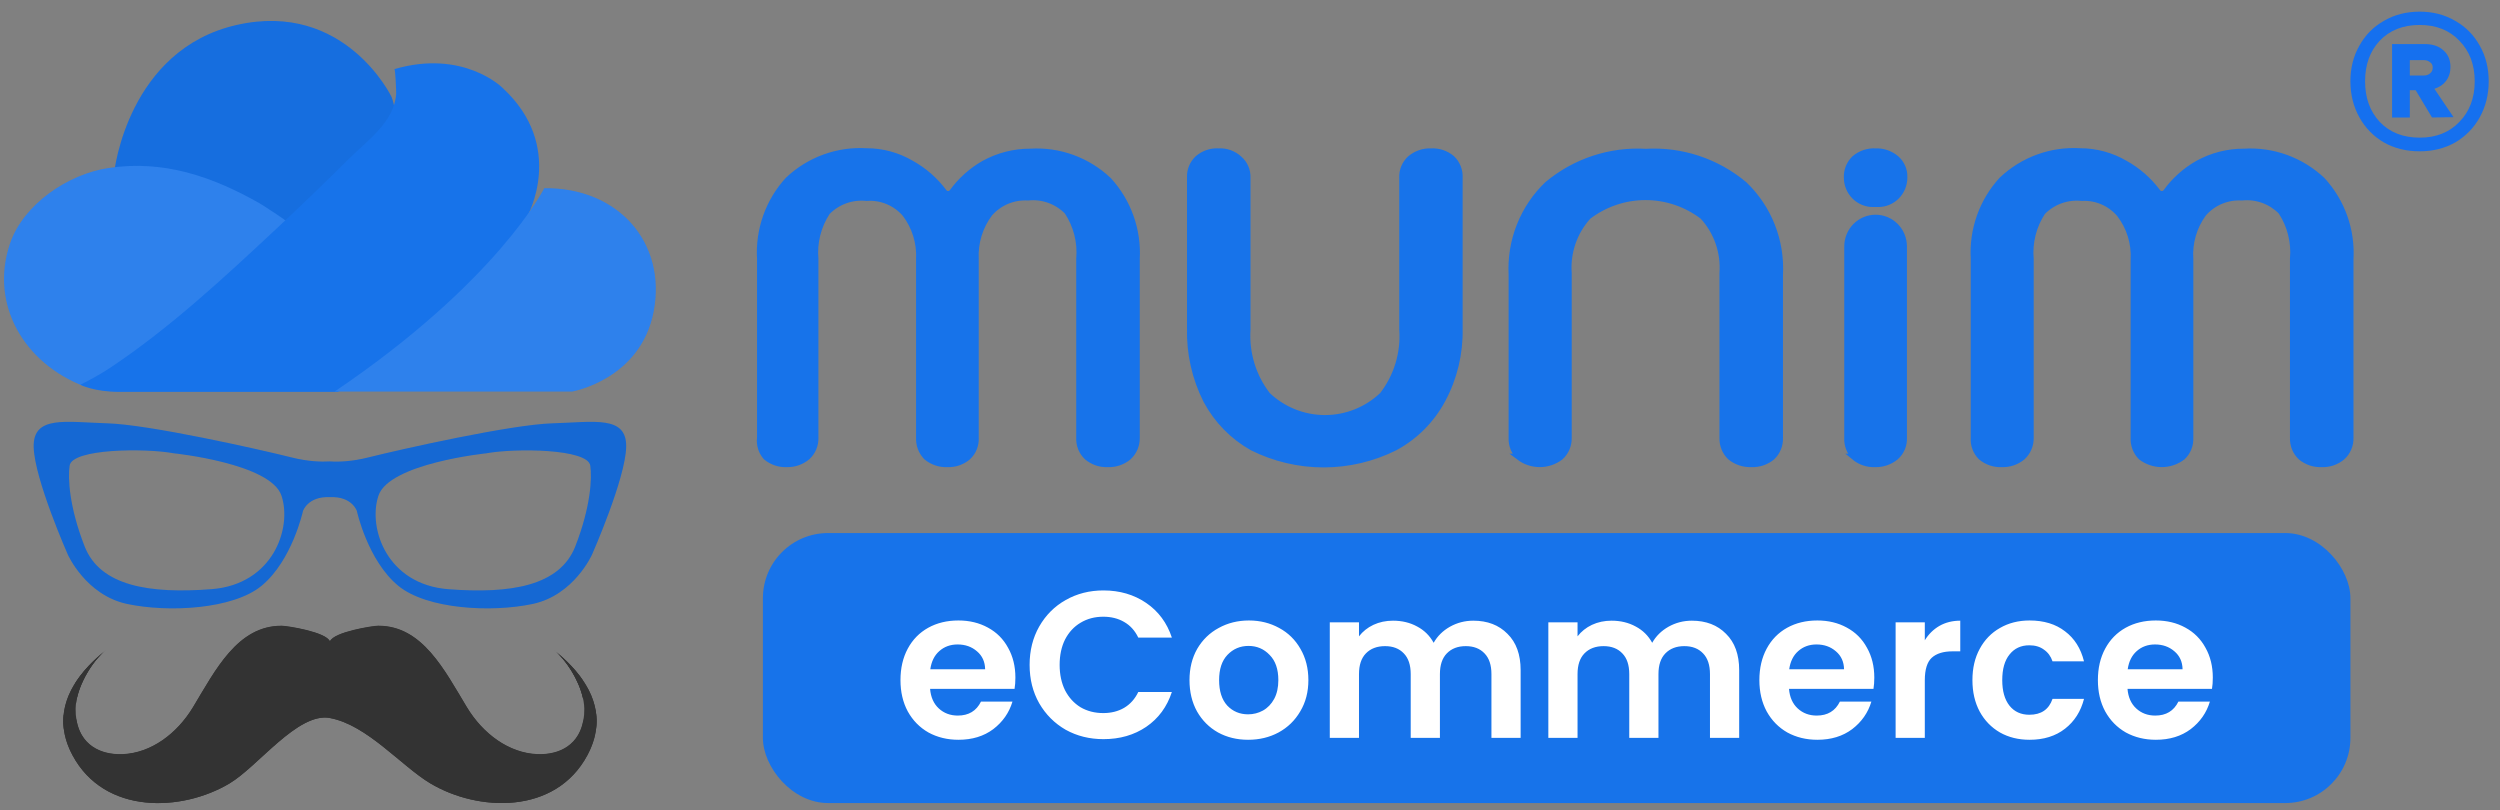
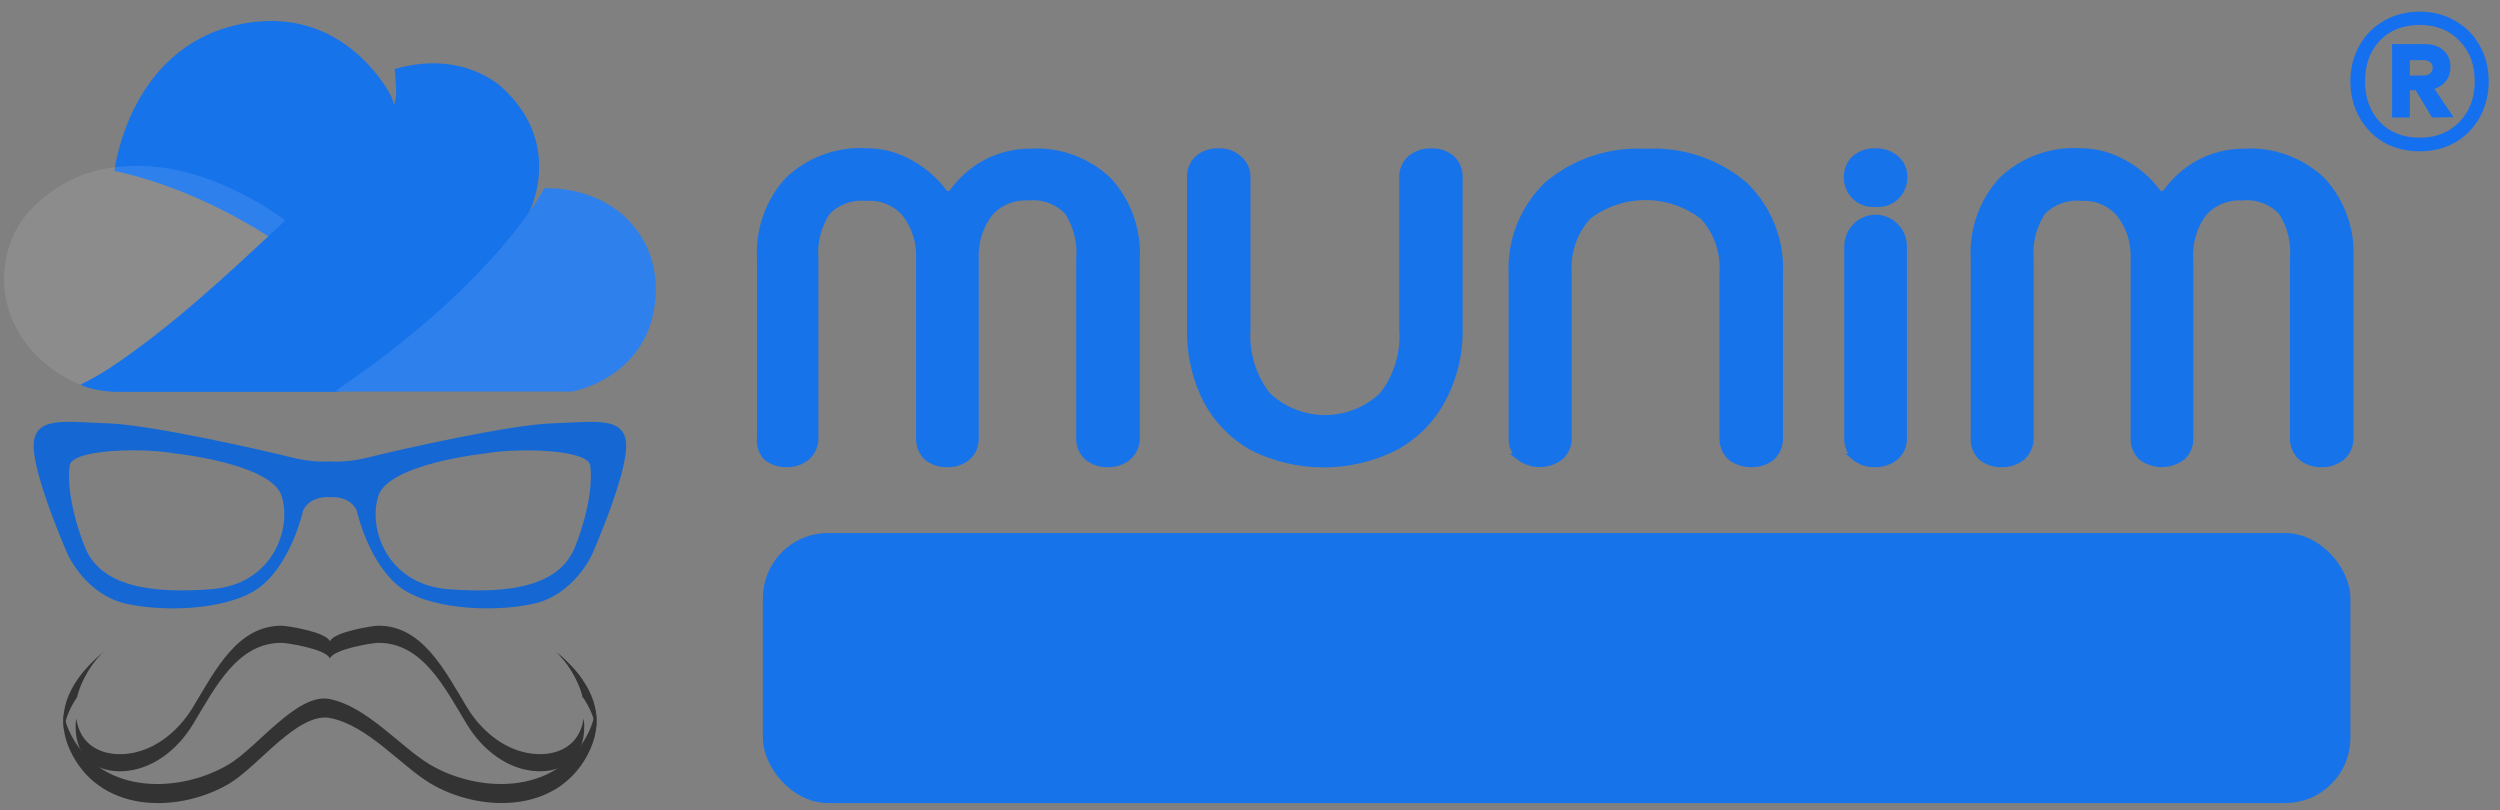
<svg xmlns="http://www.w3.org/2000/svg" width="179" height="58" viewBox="0 0 179 58" fill="none">
  <rect x="0" y="0" width="179" height="58" fill="#808080" stroke="none" />
-   <path d="M39.695 46.578C40.703 47.397 41.817 49.277 41.835 50.747C41.864 53.134 40.284 54.088 38.463 54.01C36.437 53.925 34.581 52.556 33.425 50.641C31.82 47.982 30.24 44.806 27.074 44.817C26.714 44.819 23.887 45.254 23.624 45.941C23.36 45.254 20.533 44.819 20.173 44.817C17.008 44.806 15.428 47.982 13.823 50.641C12.668 52.556 10.811 53.925 8.786 54.01C6.966 54.086 5.386 53.133 5.415 50.747C5.43 49.279 6.544 47.397 7.555 46.578C5.342 48.373 3.506 50.923 5.19 54.073C7.48 58.353 13.018 58.128 16.43 56.095C18.497 54.863 21.305 50.997 23.624 51.405C23.624 51.407 23.624 51.411 23.624 51.411C26.287 51.901 28.737 54.854 30.817 56.093C34.229 58.126 39.768 58.351 42.058 54.071C43.744 50.923 41.908 48.373 39.695 46.578Z" fill="#333333" />
  <path d="M41.729 49.916C42.212 50.621 42.556 51.391 42.672 52.223C42.987 49.906 41.461 47.992 39.694 46.558C40.524 47.231 41.425 48.625 41.729 49.916Z" fill="#333333" />
  <path d="M5.52 49.916C5.823 48.626 6.723 47.231 7.555 46.558C5.786 47.992 4.262 49.908 4.577 52.225C4.693 51.393 5.037 50.621 5.52 49.916Z" fill="#333333" />
  <path d="M5.461 51.442C5.432 51.616 5.414 51.788 5.413 51.955C5.384 54.342 6.964 55.295 8.784 55.22C10.811 55.134 12.666 53.765 13.82 51.851C15.425 49.193 17.005 46.015 20.171 46.026C20.531 46.028 23.358 46.463 23.622 47.15C23.885 46.463 26.712 46.028 27.072 46.026C30.238 46.015 31.818 49.191 33.423 51.851C34.578 53.765 36.435 55.134 38.461 55.22C40.282 55.295 41.861 54.342 41.833 51.955C41.831 51.788 41.813 51.616 41.785 51.442C41.517 53.303 40.085 54.06 38.461 53.992C36.435 53.907 34.579 52.537 33.423 50.623C31.818 47.965 30.238 44.788 27.072 44.799C26.712 44.801 23.885 45.236 23.622 45.922C23.36 45.238 20.533 44.803 20.173 44.801C17.007 44.789 15.427 47.965 13.822 50.625C12.668 52.539 10.811 53.909 8.786 53.994C7.16 54.06 5.728 53.303 5.461 51.442Z" fill="#333333" />
  <path d="M39.695 46.578C40.54 47.265 41.458 48.697 41.742 50.008C41.767 49.812 41.783 49.605 41.779 49.384C41.777 49.151 41.742 48.907 41.69 48.658C41.15 47.882 40.443 47.187 39.695 46.578Z" fill="#333333" />
-   <path d="M5.403 48.886C5.376 49.057 5.359 49.223 5.357 49.384C5.353 49.732 5.385 50.046 5.445 50.334C5.634 48.941 6.634 47.322 7.55 46.579C6.731 47.246 5.961 48.018 5.403 48.886Z" fill="#333333" />
  <path d="M42.631 50.774C42.562 51.391 42.364 52.036 42.004 52.708C39.714 56.988 34.175 56.763 30.763 54.73C28.685 53.491 26.235 50.538 23.57 50.048C23.57 50.048 23.57 50.044 23.57 50.042C21.251 49.634 18.443 53.5 16.376 54.732C12.962 56.763 7.425 56.99 5.135 52.709C4.845 52.167 4.66 51.641 4.564 51.134C4.46 52.044 4.629 53.025 5.191 54.073C7.481 58.354 13.02 58.129 16.432 56.095C18.497 54.864 21.305 50.997 23.624 51.405C23.624 51.407 23.624 51.411 23.624 51.411C26.289 51.901 28.739 54.854 30.817 56.093C34.229 58.126 39.768 58.351 42.058 54.071C42.693 52.885 42.828 51.785 42.631 50.774Z" fill="#333333" />
  <path d="M23.624 35.596C25.203 35.52 25.551 36.586 25.551 36.586C25.551 36.586 26.322 40.124 28.507 41.934C30.549 43.625 35.193 43.873 38.148 43.241C41.105 42.609 42.391 39.703 42.391 39.703C42.391 39.703 44.791 34.268 44.834 31.995C44.877 29.719 42.519 30.226 39.563 30.31C36.607 30.393 28.725 32.162 26.367 32.753C25.206 33.043 24.273 33.08 23.624 33.038C22.978 33.077 22.042 33.043 20.881 32.753C18.525 32.162 10.641 30.393 7.682 30.31C4.726 30.224 2.368 29.719 2.411 31.995C2.454 34.271 4.854 39.703 4.854 39.703C4.854 39.703 6.141 42.609 9.096 43.241C12.053 43.873 16.699 43.628 18.738 41.934C20.923 40.124 21.694 36.586 21.694 36.586C21.694 36.586 22.045 35.52 23.624 35.596ZM41.195 39.113C40.081 41.976 36.524 42.525 32.109 42.188C27.696 41.851 26.325 37.806 27.096 35.491C27.866 33.176 34.81 32.458 34.81 32.458C36.867 32.079 42.096 32.121 42.266 33.343C42.391 34.221 42.309 36.249 41.195 39.113ZM4.984 33.341C5.154 32.118 10.383 32.076 12.441 32.455C12.441 32.455 19.384 33.171 20.155 35.489C20.926 37.806 19.554 41.848 15.141 42.185C10.726 42.525 7.169 41.976 6.055 39.113C4.939 36.249 4.859 34.221 4.984 33.341Z" fill="#1773EA" />
  <path d="M23.624 35.596C25.203 35.52 25.551 36.586 25.551 36.586C25.551 36.586 26.322 40.124 28.507 41.934C30.549 43.625 35.193 43.873 38.148 43.241C41.105 42.609 42.391 39.703 42.391 39.703C42.391 39.703 44.791 34.268 44.834 31.995C44.877 29.719 42.519 30.226 39.563 30.31C36.607 30.393 28.725 32.162 26.367 32.753C25.206 33.043 24.273 33.08 23.624 33.038C22.978 33.077 22.042 33.043 20.881 32.753C18.525 32.162 10.641 30.393 7.682 30.31C4.726 30.224 2.368 29.719 2.411 31.995C2.454 34.271 4.854 39.703 4.854 39.703C4.854 39.703 6.141 42.609 9.096 43.241C12.053 43.873 16.699 43.628 18.738 41.934C20.923 40.124 21.694 36.586 21.694 36.586C21.694 36.586 22.045 35.52 23.624 35.596ZM41.195 39.113C40.081 41.976 36.524 42.525 32.109 42.188C27.696 41.851 26.325 37.806 27.096 35.491C27.866 33.176 34.81 32.458 34.81 32.458C36.867 32.079 42.096 32.121 42.266 33.343C42.391 34.221 42.309 36.249 41.195 39.113ZM4.984 33.341C5.154 32.118 10.383 32.076 12.441 32.455C12.441 32.455 19.384 33.171 20.155 35.489C20.926 37.806 19.554 41.848 15.141 42.185C10.726 42.525 7.169 41.976 6.055 39.113C4.939 36.249 4.859 34.221 4.984 33.341Z" fill="black" fill-opacity="0.1" />
  <path d="M8.194 12.239C8.194 12.239 9.175 3.55 16.946 1.787C24.717 0.025 28.038 6.945 28.038 6.945C28.038 6.945 28.436 7.924 28.569 10.274C28.569 10.274 22.923 16.933 21.196 18.304C21.196 18.304 15.599 13.839 8.194 12.239Z" fill="#1773EA" />
-   <path d="M8.194 12.239C8.194 12.239 9.175 3.55 16.946 1.787C24.717 0.025 28.038 6.945 28.038 6.945C28.038 6.945 28.436 7.924 28.569 10.274C28.569 10.274 22.923 16.933 21.196 18.304C21.196 18.304 15.599 13.839 8.194 12.239Z" fill="black" fill-opacity="0.05" />
-   <path d="M20.799 16.113C20.889 16.013 18.721 14.633 18.614 14.572C15.195 12.63 11.699 11.429 7.748 12.033C4.873 12.472 1.666 14.618 0.71 17.458C-0.751 21.799 1.728 26.026 6.055 27.669C6.054 27.669 16.349 21.075 20.799 16.113Z" fill="#1773EA" />
  <path d="M20.799 16.113C20.889 16.013 18.721 14.633 18.614 14.572C15.195 12.63 11.699 11.429 7.748 12.033C4.873 12.472 1.666 14.618 0.71 17.458C-0.751 21.799 1.728 26.026 6.055 27.669C6.054 27.669 16.349 21.075 20.799 16.113Z" fill="white" fill-opacity="0.1" />
  <path d="M28.238 4.949C28.31 4.929 28.373 6.595 28.367 6.695C28.243 8.726 26.313 10.049 24.985 11.37C23.278 13.069 21.542 14.74 19.781 16.385C16.036 19.884 12.2 23.455 7.915 26.316C7.252 26.758 6.475 27.19 5.758 27.544C5.758 27.544 6.688 28.06 8.578 28.06H24.186C24.186 28.06 34.216 21.205 37.736 15.526C37.736 15.526 40.592 10.499 35.943 6.255C35.943 6.255 33.153 3.513 28.238 4.949Z" fill="#1773EA" />
  <path d="M38.968 13.476C38.968 13.476 35.647 20.135 23.957 28.035H40.961C40.961 28.035 45.876 27.186 46.805 22.29C47.735 17.393 44.281 13.411 38.968 13.476Z" fill="#1773EA" />
  <path d="M38.968 13.476C38.968 13.476 35.647 20.135 23.957 28.035H40.961C40.961 28.035 45.876 27.186 46.805 22.29C47.735 17.393 44.281 13.411 38.968 13.476Z" fill="white" fill-opacity="0.1" />
  <path fill-rule="evenodd" clip-rule="evenodd" d="M54.858 32.715C55.269 33.058 55.792 33.236 56.325 33.213C56.855 33.231 57.373 33.054 57.783 32.715C57.973 32.543 58.125 32.331 58.225 32.094C58.326 31.857 58.374 31.6 58.366 31.342V18.557C58.26 17.362 58.561 16.167 59.22 15.17C59.586 14.797 60.029 14.512 60.518 14.336C61.007 14.161 61.528 14.098 62.044 14.153C62.563 14.114 63.084 14.197 63.565 14.397C64.047 14.596 64.476 14.906 64.819 15.302C65.528 16.23 65.884 17.385 65.824 18.557V31.342C65.812 31.595 65.853 31.847 65.943 32.084C66.033 32.32 66.17 32.535 66.346 32.715C66.761 33.059 67.287 33.236 67.824 33.213C68.357 33.238 68.881 33.06 69.291 32.715C69.478 32.541 69.624 32.328 69.72 32.091C69.815 31.853 69.858 31.598 69.844 31.342V18.557C69.783 17.376 70.14 16.211 70.849 15.272C71.193 14.882 71.619 14.576 72.096 14.377C72.573 14.178 73.088 14.091 73.603 14.122C74.119 14.066 74.641 14.129 75.13 14.305C75.619 14.481 76.063 14.766 76.428 15.139C77.09 16.135 77.395 17.331 77.292 18.526V31.342C77.279 31.598 77.321 31.853 77.417 32.091C77.512 32.328 77.659 32.541 77.845 32.715C78.256 33.06 78.779 33.238 79.312 33.213C79.849 33.236 80.375 33.059 80.79 32.715C80.979 32.542 81.129 32.33 81.23 32.093C81.331 31.856 81.379 31.599 81.373 31.342V18.557C81.432 17.527 81.284 16.496 80.939 15.526C80.593 14.556 80.057 13.667 79.363 12.912C78.618 12.207 77.739 11.664 76.78 11.314C75.821 10.964 74.802 10.816 73.784 10.878C72.626 10.872 71.485 11.163 70.467 11.722C69.576 12.229 68.802 12.923 68.196 13.756C68.159 13.805 68.112 13.844 68.058 13.871C68.004 13.898 67.945 13.912 67.884 13.912C67.824 13.912 67.764 13.898 67.71 13.871C67.656 13.844 67.609 13.805 67.573 13.756C66.95 12.919 66.158 12.226 65.251 11.722C64.275 11.146 63.164 10.844 62.034 10.847C61.015 10.786 59.995 10.935 59.034 11.285C58.074 11.634 57.193 12.178 56.446 12.881C55.751 13.636 55.215 14.525 54.869 15.495C54.524 16.466 54.376 17.497 54.436 18.526V31.342C54.405 31.588 54.427 31.837 54.5 32.074C54.573 32.311 54.695 32.529 54.858 32.715ZM89.675 32.033C91.261 32.823 93.004 33.234 94.771 33.234C96.538 33.234 98.282 32.823 99.867 32.033C101.306 31.259 102.487 30.074 103.265 28.626C104.105 27.068 104.528 25.315 104.491 23.541V12.719C104.504 12.465 104.462 12.212 104.368 11.977C104.274 11.741 104.131 11.53 103.948 11.356C103.535 11.007 103.008 10.829 102.471 10.857C101.92 10.834 101.381 11.023 100.963 11.386C100.782 11.555 100.64 11.762 100.546 11.992C100.452 12.222 100.409 12.47 100.42 12.719V23.581C100.541 25.279 100.032 26.962 98.993 28.3C97.875 29.362 96.4 29.952 94.867 29.952C93.334 29.952 91.859 29.362 90.741 28.3C89.704 26.96 89.192 25.28 89.303 23.581V12.719C89.311 12.466 89.263 12.216 89.162 11.985C89.061 11.754 88.91 11.55 88.72 11.386C88.522 11.203 88.288 11.061 88.035 10.97C87.781 10.879 87.512 10.841 87.243 10.857C86.709 10.827 86.184 11.006 85.775 11.356C85.589 11.527 85.443 11.739 85.347 11.974C85.252 12.21 85.209 12.464 85.223 12.719V23.49C85.176 25.29 85.577 27.074 86.389 28.677C87.146 30.089 88.286 31.254 89.675 32.033ZM108.773 32.715C109.197 33.037 109.714 33.212 110.245 33.212C110.776 33.212 111.293 33.037 111.718 32.715C111.909 32.543 112.06 32.331 112.16 32.094C112.261 31.857 112.309 31.6 112.301 31.342V19.553C112.247 18.814 112.345 18.071 112.587 17.371C112.829 16.672 113.21 16.029 113.708 15.485C114.892 14.581 116.335 14.092 117.819 14.092C119.302 14.092 120.746 14.581 121.93 15.485C122.431 16.028 122.815 16.669 123.059 17.369C123.303 18.07 123.401 18.813 123.347 19.553V31.342C123.338 31.597 123.382 31.852 123.477 32.088C123.573 32.325 123.717 32.539 123.9 32.715C124.324 33.057 124.855 33.234 125.398 33.213C125.934 33.236 126.46 33.059 126.875 32.715C127.059 32.539 127.204 32.326 127.299 32.089C127.395 31.852 127.439 31.597 127.428 31.342V19.676C127.492 18.476 127.297 17.276 126.856 16.161C126.415 15.046 125.739 14.041 124.875 13.217C122.904 11.57 120.391 10.739 117.839 10.888C115.287 10.739 112.774 11.57 110.803 13.217C109.941 14.042 109.266 15.047 108.825 16.162C108.384 17.277 108.188 18.476 108.25 19.676V31.372C108.241 31.623 108.286 31.873 108.381 32.105C108.477 32.336 108.62 32.544 108.803 32.715H108.773ZM132.775 32.715C133.19 33.059 133.716 33.236 134.253 33.213C134.785 33.231 135.306 33.054 135.72 32.715C135.914 32.546 136.068 32.334 136.169 32.096C136.27 31.858 136.316 31.6 136.303 31.342V17.641C136.303 17.102 136.091 16.584 135.714 16.203C135.337 15.822 134.826 15.607 134.293 15.607C133.76 15.607 133.248 15.822 132.871 16.203C132.494 16.584 132.283 17.102 132.283 17.641V31.342C132.268 31.595 132.307 31.849 132.397 32.085C132.487 32.322 132.627 32.537 132.805 32.715H132.775ZM134.102 14.59C133.611 14.59 133.141 14.393 132.794 14.042C132.447 13.691 132.253 13.215 132.253 12.719C132.242 12.465 132.286 12.211 132.381 11.976C132.477 11.741 132.621 11.529 132.805 11.356C133.218 11.007 133.746 10.829 134.283 10.857C134.816 10.835 135.339 11.012 135.75 11.356C135.944 11.523 136.098 11.732 136.199 11.968C136.3 12.205 136.346 12.461 136.333 12.719C136.333 12.964 136.285 13.208 136.193 13.435C136.1 13.662 135.963 13.868 135.792 14.042C135.62 14.216 135.416 14.354 135.192 14.448C134.967 14.542 134.727 14.59 134.484 14.59H134.102ZM141.851 32.715C142.262 33.06 142.785 33.238 143.319 33.213C143.855 33.236 144.381 33.059 144.797 32.715C144.986 32.542 145.136 32.33 145.236 32.093C145.337 31.856 145.386 31.599 145.379 31.342V18.557C145.273 17.362 145.575 16.167 146.234 15.17C146.599 14.797 147.043 14.512 147.532 14.336C148.021 14.161 148.542 14.098 149.058 14.153C149.571 14.124 150.084 14.215 150.557 14.42C151.029 14.625 151.449 14.937 151.782 15.333C152.495 16.259 152.852 17.415 152.787 18.587V31.342C152.773 31.595 152.813 31.848 152.903 32.085C152.993 32.322 153.132 32.536 153.31 32.715C153.735 33.037 154.251 33.212 154.782 33.212C155.314 33.212 155.83 33.037 156.255 32.715C156.441 32.541 156.588 32.328 156.683 32.091C156.779 31.853 156.821 31.598 156.808 31.342V18.557C156.727 17.381 157.066 16.216 157.763 15.272C158.106 14.882 158.532 14.576 159.009 14.377C159.486 14.178 160.002 14.091 160.517 14.122C161.033 14.067 161.554 14.13 162.043 14.306C162.532 14.482 162.976 14.767 163.341 15.139C164 16.136 164.301 17.332 164.195 18.526V31.342C164.185 31.597 164.228 31.852 164.324 32.089C164.419 32.326 164.564 32.539 164.748 32.715C165.163 33.059 165.689 33.236 166.226 33.213C166.759 33.238 167.283 33.06 167.693 32.715C167.884 32.543 168.035 32.331 168.136 32.094C168.237 31.857 168.285 31.6 168.276 31.342V18.557C168.336 17.527 168.188 16.496 167.843 15.526C167.497 14.556 166.961 13.666 166.266 12.912C165.519 12.207 164.639 11.663 163.678 11.314C162.718 10.964 161.697 10.816 160.678 10.878C159.522 10.872 158.385 11.163 157.371 11.722C156.479 12.229 155.705 12.923 155.099 13.756C155.062 13.805 155.015 13.844 154.961 13.871C154.907 13.898 154.848 13.912 154.787 13.912C154.727 13.912 154.668 13.898 154.614 13.871C154.56 13.844 154.512 13.805 154.476 13.756C153.853 12.919 153.061 12.226 152.154 11.722C151.174 11.147 150.061 10.845 148.928 10.847C147.91 10.785 146.891 10.934 145.931 11.284C144.972 11.633 144.094 12.177 143.349 12.881C142.654 13.636 142.118 14.525 141.772 15.495C141.427 16.466 141.279 17.497 141.339 18.526V31.342C141.32 31.594 141.356 31.848 141.445 32.086C141.534 32.323 141.672 32.537 141.851 32.715Z" fill="#1773EA" stroke="#1773EA" stroke-width="0.467" />
  <rect x="54.623" y="38.166" width="113.667" height="19.333" rx="4.667" fill="#1773EA" />
-   <path d="M72.702 48.517C72.702 48.816 72.682 49.085 72.642 49.324H66.594C66.644 49.921 66.853 50.389 67.221 50.728C67.59 51.066 68.043 51.235 68.58 51.235C69.357 51.235 69.909 50.902 70.238 50.235H72.493C72.254 51.031 71.796 51.688 71.119 52.206C70.442 52.714 69.611 52.968 68.625 52.968C67.829 52.968 67.112 52.793 66.475 52.445C65.847 52.087 65.355 51.584 64.996 50.937C64.648 50.29 64.474 49.543 64.474 48.697C64.474 47.84 64.648 47.089 64.996 46.442C65.345 45.795 65.832 45.297 66.46 44.948C67.087 44.6 67.809 44.426 68.625 44.426C69.411 44.426 70.113 44.595 70.731 44.934C71.358 45.272 71.841 45.755 72.179 46.382C72.528 46.999 72.702 47.711 72.702 48.517ZM70.536 47.92C70.526 47.383 70.332 46.955 69.954 46.636C69.576 46.307 69.113 46.143 68.565 46.143C68.047 46.143 67.609 46.302 67.251 46.621C66.903 46.93 66.689 47.363 66.609 47.92H70.536ZM73.72 47.606C73.72 46.581 73.949 45.665 74.407 44.859C74.875 44.042 75.507 43.41 76.303 42.962C77.11 42.504 78.011 42.275 79.006 42.275C80.171 42.275 81.192 42.574 82.068 43.171C82.944 43.769 83.556 44.595 83.905 45.65H81.5C81.261 45.153 80.923 44.779 80.485 44.53C80.057 44.281 79.559 44.157 78.992 44.157C78.384 44.157 77.842 44.301 77.364 44.59C76.896 44.869 76.528 45.267 76.259 45.785C76 46.302 75.87 46.91 75.87 47.606C75.87 48.294 76 48.901 76.259 49.428C76.528 49.946 76.896 50.349 77.364 50.638C77.842 50.917 78.384 51.056 78.992 51.056C79.559 51.056 80.057 50.932 80.485 50.683C80.923 50.424 81.261 50.046 81.5 49.548H83.905C83.556 50.613 82.944 51.444 82.068 52.042C81.202 52.629 80.181 52.923 79.006 52.923C78.011 52.923 77.11 52.699 76.303 52.251C75.507 51.793 74.875 51.161 74.407 50.354C73.949 49.548 73.72 48.632 73.72 47.606ZM89.364 52.968C88.567 52.968 87.851 52.793 87.213 52.445C86.576 52.087 86.074 51.584 85.705 50.937C85.347 50.29 85.168 49.543 85.168 48.697C85.168 47.85 85.352 47.104 85.72 46.457C86.099 45.81 86.611 45.312 87.258 44.963C87.905 44.605 88.627 44.426 89.424 44.426C90.22 44.426 90.942 44.605 91.589 44.963C92.236 45.312 92.744 45.81 93.112 46.457C93.49 47.104 93.68 47.85 93.68 48.697C93.68 49.543 93.486 50.29 93.097 50.937C92.719 51.584 92.201 52.087 91.544 52.445C90.897 52.793 90.17 52.968 89.364 52.968ZM89.364 51.146C89.742 51.146 90.096 51.056 90.424 50.877C90.763 50.688 91.031 50.409 91.231 50.041C91.43 49.672 91.529 49.224 91.529 48.697C91.529 47.91 91.32 47.308 90.902 46.89C90.494 46.462 89.991 46.248 89.394 46.248C88.796 46.248 88.294 46.462 87.885 46.89C87.487 47.308 87.288 47.91 87.288 48.697C87.288 49.483 87.482 50.09 87.871 50.519C88.269 50.937 88.766 51.146 89.364 51.146ZM105.487 44.441C106.503 44.441 107.319 44.754 107.936 45.382C108.564 45.999 108.877 46.865 108.877 47.98V52.833H106.787V48.264C106.787 47.617 106.622 47.124 106.294 46.785C105.965 46.437 105.517 46.263 104.95 46.263C104.382 46.263 103.929 46.437 103.591 46.785C103.262 47.124 103.098 47.617 103.098 48.264V52.833H101.007V48.264C101.007 47.617 100.843 47.124 100.515 46.785C100.186 46.437 99.738 46.263 99.171 46.263C98.593 46.263 98.135 46.437 97.797 46.785C97.468 47.124 97.304 47.617 97.304 48.264V52.833H95.213V44.56H97.304V45.561C97.573 45.212 97.916 44.938 98.334 44.739C98.762 44.54 99.23 44.441 99.738 44.441C100.385 44.441 100.963 44.58 101.47 44.859C101.978 45.128 102.371 45.516 102.65 46.024C102.919 45.546 103.307 45.163 103.815 44.874C104.333 44.585 104.89 44.441 105.487 44.441ZM121.135 44.441C122.151 44.441 122.967 44.754 123.584 45.382C124.212 45.999 124.525 46.865 124.525 47.98V52.833H122.434V48.264C122.434 47.617 122.27 47.124 121.942 46.785C121.613 46.437 121.165 46.263 120.598 46.263C120.03 46.263 119.577 46.437 119.239 46.785C118.91 47.124 118.746 47.617 118.746 48.264V52.833H116.655V48.264C116.655 47.617 116.491 47.124 116.162 46.785C115.834 46.437 115.386 46.263 114.818 46.263C114.241 46.263 113.783 46.437 113.445 46.785C113.116 47.124 112.952 47.617 112.952 48.264V52.833H110.861V44.56H112.952V45.561C113.221 45.212 113.564 44.938 113.982 44.739C114.41 44.54 114.878 44.441 115.386 44.441C116.033 44.441 116.61 44.58 117.118 44.859C117.626 45.128 118.019 45.516 118.298 46.024C118.567 45.546 118.955 45.163 119.463 44.874C119.98 44.585 120.538 44.441 121.135 44.441ZM134.2 48.517C134.2 48.816 134.18 49.085 134.14 49.324H128.092C128.142 49.921 128.351 50.389 128.719 50.728C129.088 51.066 129.541 51.235 130.078 51.235C130.855 51.235 131.407 50.902 131.736 50.235H133.991C133.752 51.031 133.294 51.688 132.617 52.206C131.94 52.714 131.109 52.968 130.123 52.968C129.327 52.968 128.61 52.793 127.973 52.445C127.345 52.087 126.853 51.584 126.494 50.937C126.146 50.29 125.971 49.543 125.971 48.697C125.971 47.84 126.146 47.089 126.494 46.442C126.843 45.795 127.33 45.297 127.958 44.948C128.585 44.6 129.307 44.426 130.123 44.426C130.909 44.426 131.611 44.595 132.229 44.934C132.856 45.272 133.339 45.755 133.677 46.382C134.026 46.999 134.2 47.711 134.2 48.517ZM132.034 47.92C132.024 47.383 131.83 46.955 131.452 46.636C131.074 46.307 130.611 46.143 130.063 46.143C129.546 46.143 129.107 46.302 128.749 46.621C128.401 46.93 128.187 47.363 128.107 47.92H132.034ZM137.816 45.844C138.085 45.406 138.434 45.063 138.862 44.814C139.3 44.565 139.798 44.441 140.355 44.441V46.636H139.803C139.146 46.636 138.648 46.79 138.309 47.099C137.981 47.407 137.816 47.945 137.816 48.712V52.833H135.726V44.56H137.816V45.844ZM141.226 48.697C141.226 47.84 141.4 47.094 141.748 46.457C142.097 45.81 142.58 45.312 143.197 44.963C143.814 44.605 144.521 44.426 145.317 44.426C146.343 44.426 147.189 44.685 147.856 45.202C148.533 45.71 148.986 46.427 149.215 47.353H146.96C146.841 46.994 146.637 46.715 146.348 46.516C146.069 46.307 145.721 46.203 145.302 46.203C144.705 46.203 144.232 46.422 143.884 46.86C143.535 47.288 143.361 47.9 143.361 48.697C143.361 49.483 143.535 50.095 143.884 50.533C144.232 50.962 144.705 51.176 145.302 51.176C146.149 51.176 146.701 50.797 146.96 50.041H149.215C148.986 50.937 148.533 51.648 147.856 52.176C147.179 52.704 146.333 52.968 145.317 52.968C144.521 52.968 143.814 52.793 143.197 52.445C142.58 52.087 142.097 51.589 141.748 50.952C141.4 50.304 141.226 49.553 141.226 48.697ZM158.437 48.517C158.437 48.816 158.417 49.085 158.378 49.324H152.33C152.379 49.921 152.588 50.389 152.957 50.728C153.325 51.066 153.778 51.235 154.316 51.235C155.092 51.235 155.645 50.902 155.973 50.235H158.228C157.989 51.031 157.531 51.688 156.854 52.206C156.177 52.714 155.346 52.968 154.36 52.968C153.564 52.968 152.847 52.793 152.21 52.445C151.583 52.087 151.09 51.584 150.732 50.937C150.383 50.29 150.209 49.543 150.209 48.697C150.209 47.84 150.383 47.089 150.732 46.442C151.08 45.795 151.568 45.297 152.195 44.948C152.822 44.6 153.544 44.426 154.36 44.426C155.147 44.426 155.849 44.595 156.466 44.934C157.093 45.272 157.576 45.755 157.915 46.382C158.263 46.999 158.437 47.711 158.437 48.517ZM156.272 47.92C156.262 47.383 156.068 46.955 155.69 46.636C155.311 46.307 154.848 46.143 154.301 46.143C153.783 46.143 153.345 46.302 152.987 46.621C152.638 46.93 152.424 47.363 152.344 47.92H156.272Z" fill="white" />
  <path d="M173.252 0.834C174.198 0.834 175.045 1.054 175.795 1.494C176.545 1.917 177.132 2.512 177.556 3.279C177.979 4.028 178.191 4.876 178.191 5.821C178.191 6.767 177.979 7.622 177.556 8.389C177.132 9.155 176.545 9.758 175.795 10.198C175.045 10.622 174.198 10.834 173.252 10.834C172.291 10.834 171.435 10.622 170.685 10.198C169.935 9.758 169.349 9.155 168.925 8.389C168.501 7.622 168.289 6.767 168.289 5.821C168.289 4.876 168.501 4.028 168.925 3.279C169.349 2.512 169.935 1.917 170.685 1.494C171.435 1.054 172.291 0.834 173.252 0.834ZM173.252 9.856C174.426 9.856 175.371 9.481 176.089 8.731C176.822 7.981 177.189 7.011 177.189 5.821C177.189 4.631 176.822 3.662 176.089 2.912C175.371 2.162 174.426 1.787 173.252 1.787C172.062 1.787 171.109 2.162 170.392 2.912C169.691 3.662 169.34 4.631 169.34 5.821C169.34 7.011 169.691 7.981 170.392 8.731C171.109 9.481 172.062 9.856 173.252 9.856ZM175.453 4.794C175.453 5.186 175.347 5.52 175.135 5.797C174.939 6.058 174.662 6.245 174.304 6.359L175.673 8.389L174.133 8.413L172.959 6.457H172.543V8.413H171.272V3.156H173.619C174.173 3.156 174.613 3.303 174.939 3.596C175.282 3.89 175.453 4.289 175.453 4.794ZM172.543 5.406H173.546C173.725 5.406 173.872 5.357 173.986 5.259C174.116 5.161 174.181 5.023 174.181 4.843C174.181 4.664 174.116 4.534 173.986 4.452C173.872 4.354 173.725 4.305 173.546 4.305H172.543V5.406Z" fill="#1570EF" />
</svg>